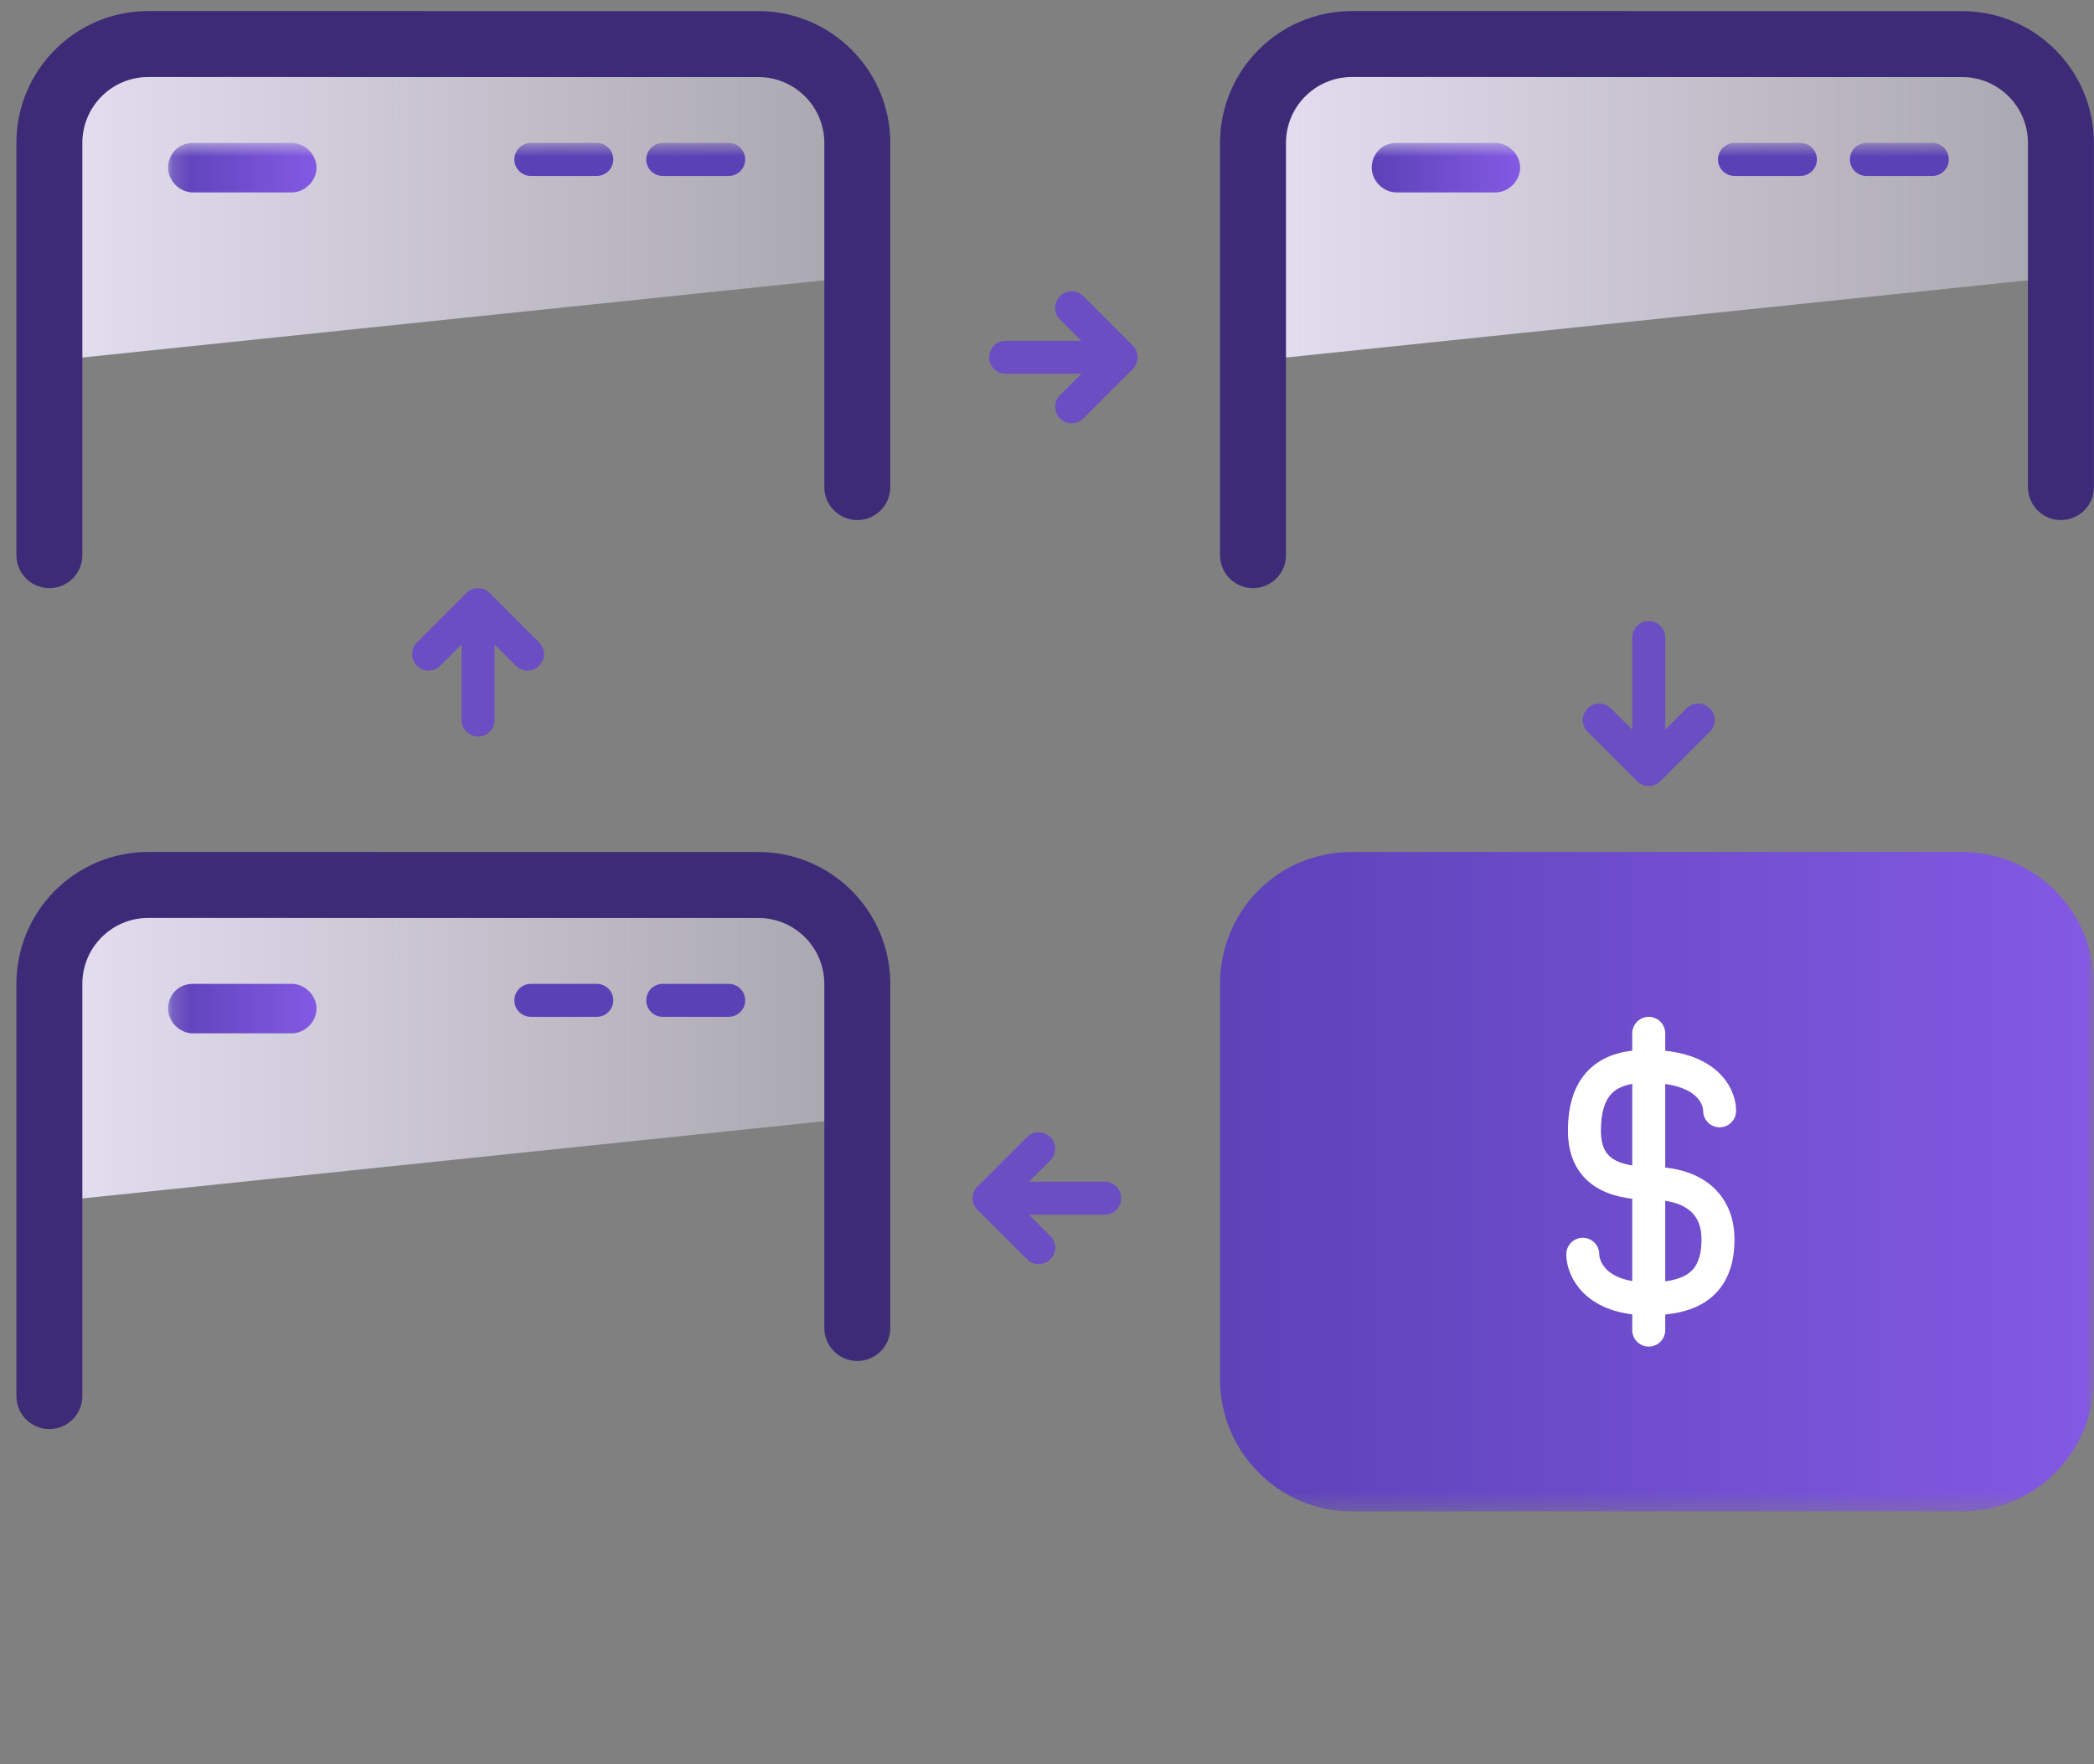
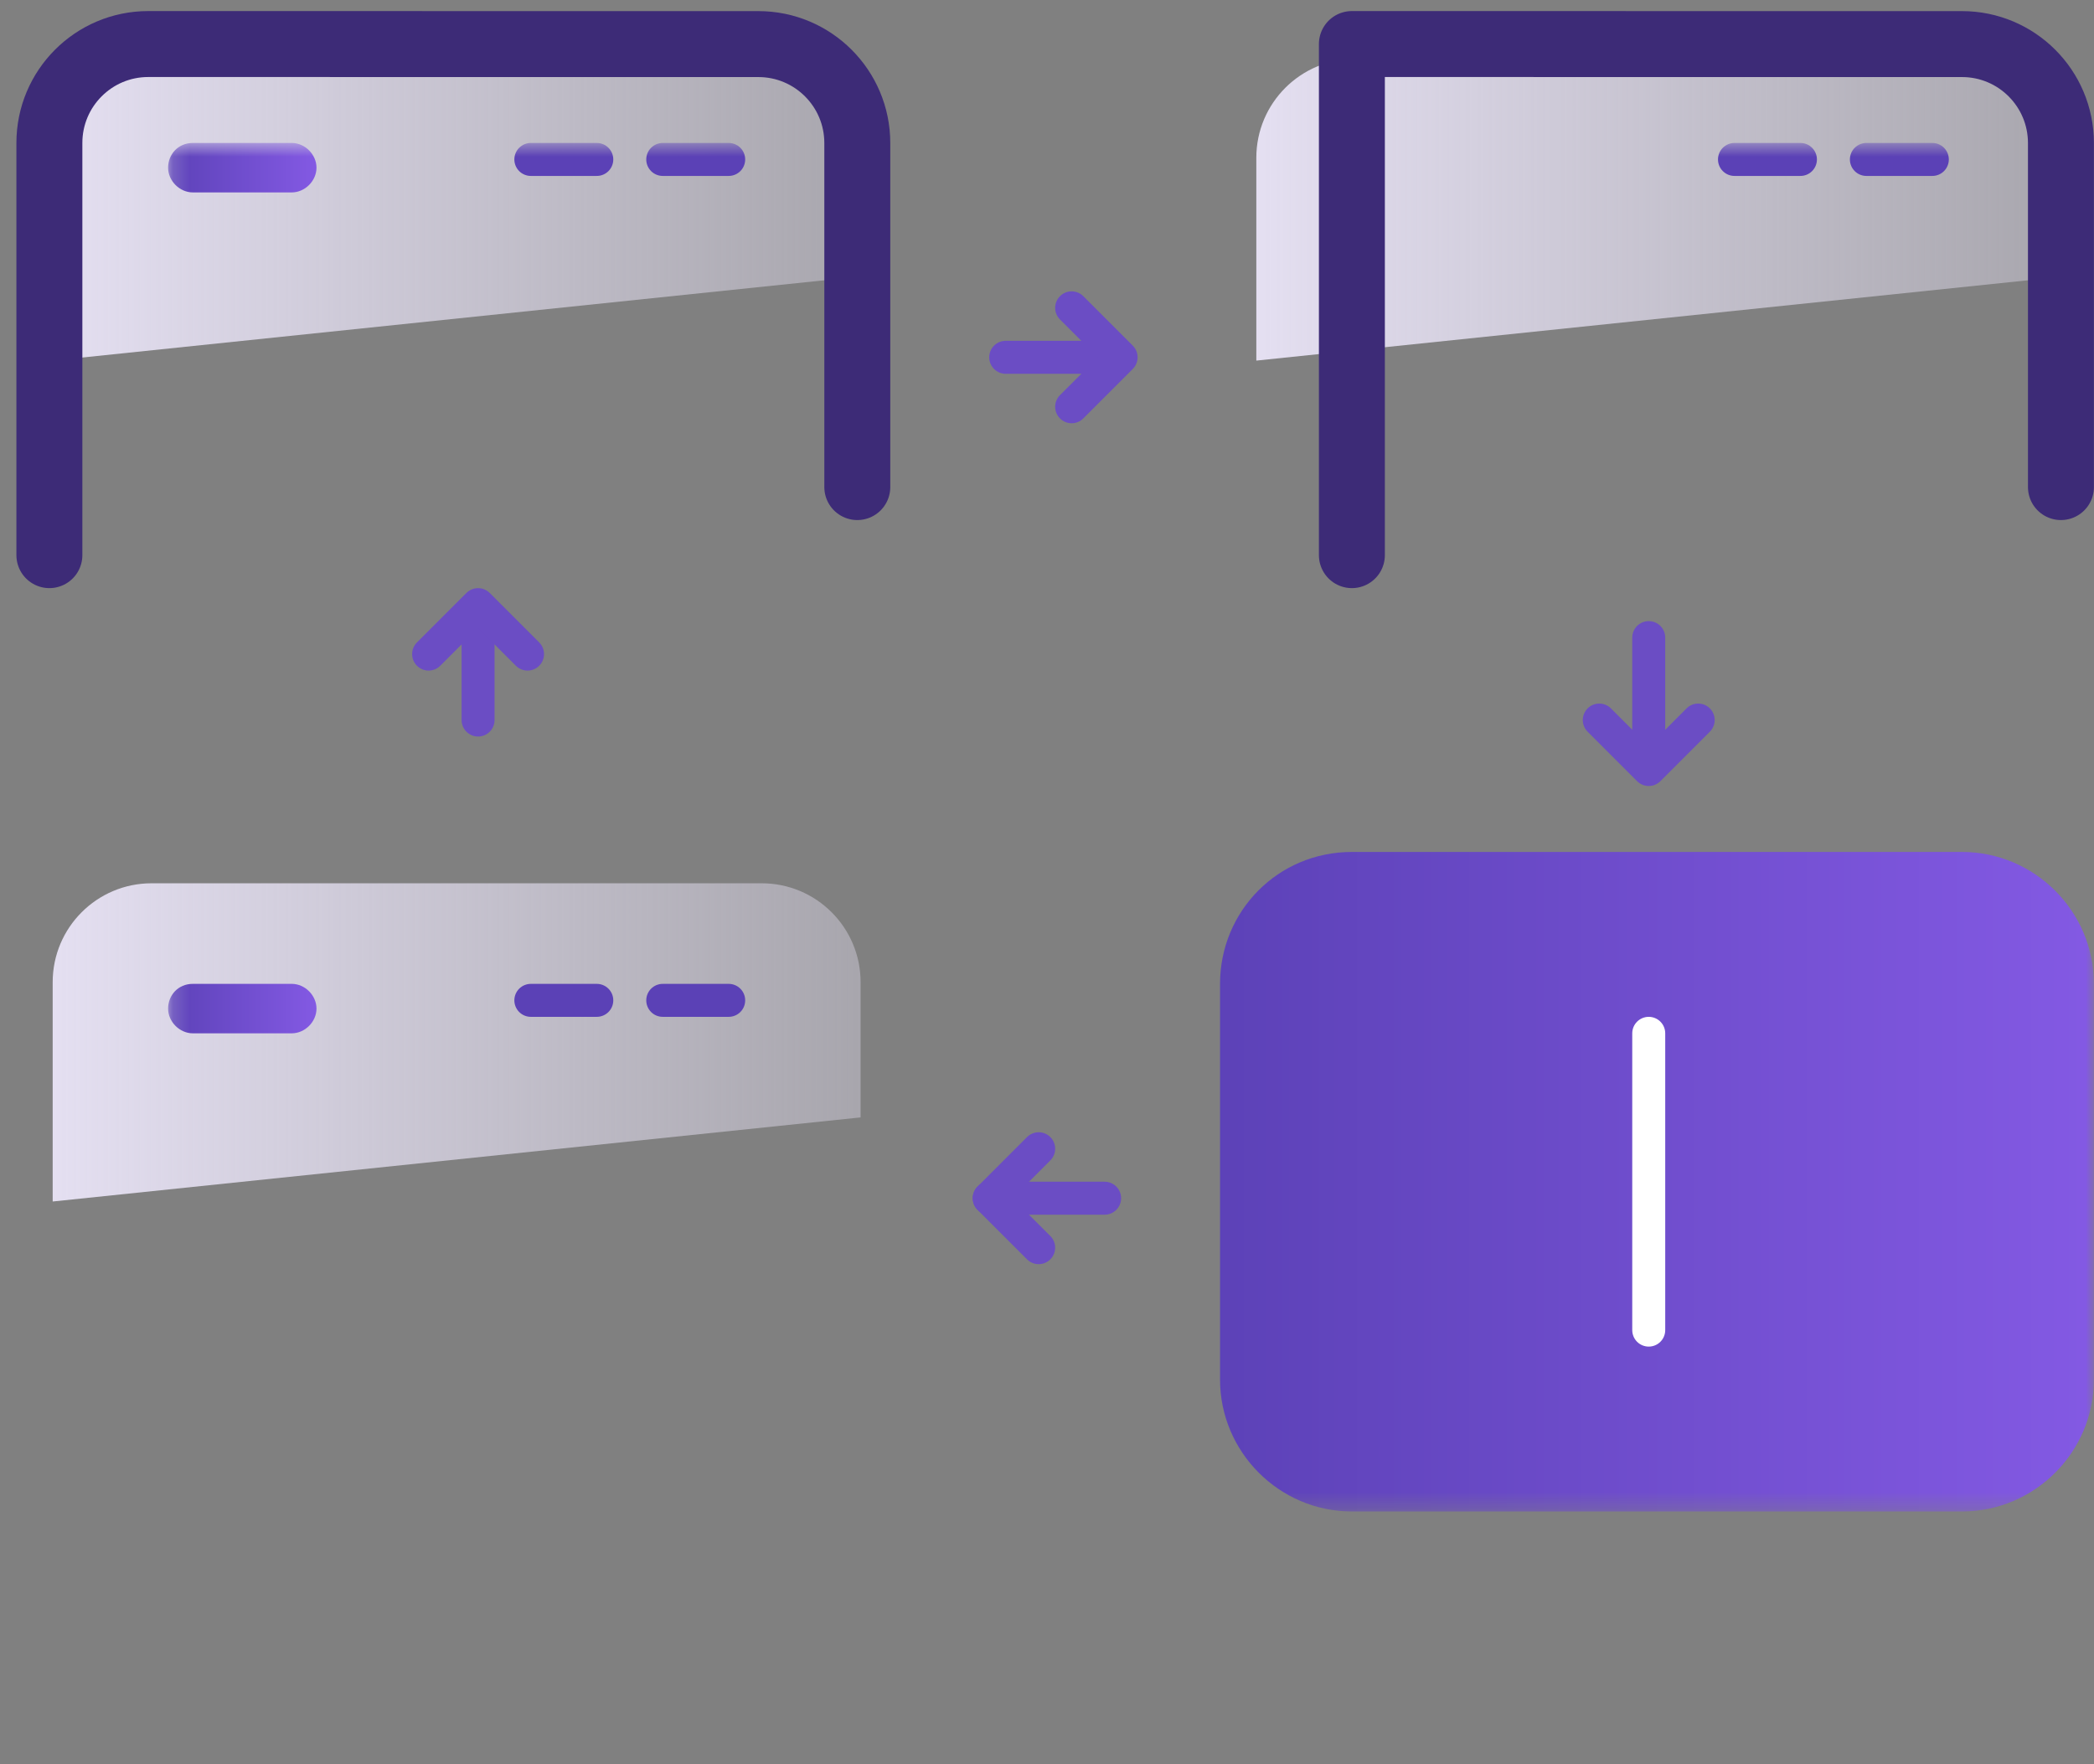
<svg xmlns="http://www.w3.org/2000/svg" width="127" height="107" viewBox="0 0 127 107" fill="none">
  <rect x="0" y="0" width="127" height="107" fill="#808080" stroke="none" />
  <g clip-path="url(#clip0_38_803)">
    <path fill-rule="evenodd" clip-rule="evenodd" d="M3.195 21.87L52.195 16.77V8.57C52.195 5.256 49.509 2.57 46.195 2.57H9.195C5.881 2.57 3.195 5.256 3.195 8.57V21.87Z" fill="url(#paint0_linear_38_803)" />
    <path d="M51.995 29.541C51.995 21.434 51.995 15.763 51.995 8.676C51.995 5.362 49.309 2.674 45.995 2.674C33.66 2.672 21.326 2.667 8.991 2.671C5.679 2.672 2.995 5.358 2.995 8.67V33.669" stroke="#3D2B77" stroke-width="4" stroke-linecap="round" stroke-linejoin="round" />
    <path fill-rule="evenodd" clip-rule="evenodd" d="M76.195 21.87L125.195 16.77V9.57C125.195 6.256 122.509 3.57 119.195 3.57H82.195C78.881 3.57 76.195 6.256 76.195 9.57V21.87Z" fill="url(#paint1_linear_38_803)" />
-     <path d="M124.995 29.541C124.995 21.434 124.995 15.763 124.995 8.676C124.995 5.362 122.308 2.674 118.995 2.674C106.66 2.672 94.326 2.667 81.991 2.671C78.679 2.672 75.995 5.358 75.995 8.67V33.669" stroke="#3D2B77" stroke-width="4" stroke-linecap="round" stroke-linejoin="round" />
+     <path d="M124.995 29.541C124.995 21.434 124.995 15.763 124.995 8.676C124.995 5.362 122.308 2.674 118.995 2.674C106.66 2.672 94.326 2.667 81.991 2.671V33.669" stroke="#3D2B77" stroke-width="4" stroke-linecap="round" stroke-linejoin="round" />
    <path fill-rule="evenodd" clip-rule="evenodd" d="M3.195 72.87L52.195 67.77V59.57C52.195 56.256 49.509 53.57 46.195 53.57H9.195C5.881 53.57 3.195 56.256 3.195 59.57V72.87Z" fill="url(#paint2_linear_38_803)" />
-     <path d="M51.995 80.541C51.995 72.434 51.995 66.763 51.995 59.676C51.995 56.362 49.309 53.675 45.995 53.674C33.66 53.672 21.326 53.667 8.991 53.671C5.679 53.672 2.995 56.358 2.995 59.67V84.67" stroke="#3D2B77" stroke-width="4" stroke-linecap="round" stroke-linejoin="round" />
    <mask id="mask0_38_803" style="mask-type:luminance" maskUnits="userSpaceOnUse" x="10" y="8" width="117" height="84">
      <path d="M126.995 8.67H10.195V91.67H126.995V8.67Z" fill="white" />
    </mask>
    <g mask="url(#mask0_38_803)">
      <path d="M81.995 51.67H118.995C123.395 51.67 126.995 55.27 126.995 59.67V83.67C126.995 88.07 123.395 91.67 118.995 91.67H81.995C77.595 91.67 73.995 88.07 73.995 83.67V59.67C73.995 55.27 77.495 51.67 81.995 51.67Z" fill="url(#paint3_linear_38_803)" />
      <path d="M32.195 9.67H36.195" stroke="url(#paint4_linear_38_803)" stroke-width="2" stroke-linecap="round" stroke-linejoin="round" />
      <path d="M32.195 60.67H36.195" stroke="url(#paint5_linear_38_803)" stroke-width="2" stroke-linecap="round" stroke-linejoin="round" />
      <path d="M40.195 60.67H44.195" stroke="url(#paint6_linear_38_803)" stroke-width="2" stroke-linecap="round" stroke-linejoin="round" />
      <path d="M11.695 59.67H17.695C18.495 59.67 19.195 60.37 19.195 61.17C19.195 61.97 18.495 62.67 17.695 62.67H11.695C10.895 62.67 10.195 61.97 10.195 61.17C10.195 60.37 10.795 59.67 11.695 59.67Z" fill="url(#paint7_linear_38_803)" />
-       <path d="M84.695 8.67H90.695C91.495 8.67 92.195 9.37 92.195 10.17C92.195 10.97 91.495 11.67 90.695 11.67H84.695C83.895 11.67 83.195 10.97 83.195 10.17C83.195 9.37 83.795 8.67 84.695 8.67Z" fill="url(#paint8_linear_38_803)" />
      <path d="M40.195 9.67H44.195" stroke="url(#paint9_linear_38_803)" stroke-width="2" stroke-linecap="round" stroke-linejoin="round" />
      <path d="M105.195 9.67H109.195" stroke="url(#paint10_linear_38_803)" stroke-width="2" stroke-linecap="round" stroke-linejoin="round" />
      <path d="M113.195 9.67H117.195" stroke="url(#paint11_linear_38_803)" stroke-width="2" stroke-linecap="round" stroke-linejoin="round" />
      <path d="M11.695 8.67H17.695C18.495 8.67 19.195 9.37 19.195 10.17C19.195 10.97 18.495 11.67 17.695 11.67H11.695C10.895 11.67 10.195 10.97 10.195 10.17C10.195 9.37 10.795 8.67 11.695 8.67Z" fill="url(#paint12_linear_38_803)" />
    </g>
    <path d="M99.995 45.67V38.67" stroke="#6B4DC4" stroke-width="2" stroke-linecap="round" stroke-linejoin="round" />
    <path d="M96.995 43.67L99.995 46.67L102.995 43.67" stroke="#6B4DC4" stroke-width="2" stroke-linecap="round" stroke-linejoin="round" />
    <path d="M28.995 37.67V43.67" stroke="#6B4DC4" stroke-width="2" stroke-linecap="round" stroke-linejoin="round" />
    <path d="M25.995 39.67L28.995 36.67L31.995 39.67" stroke="#6B4DC4" stroke-width="2" stroke-linecap="round" stroke-linejoin="round" />
    <path d="M66.995 72.67H59.995" stroke="#6B4DC4" stroke-width="2" stroke-linecap="round" stroke-linejoin="round" />
    <path d="M62.995 69.67L59.995 72.67L62.995 75.67" stroke="#6B4DC4" stroke-width="2" stroke-linecap="round" stroke-linejoin="round" />
    <path d="M66.995 21.67H60.995" stroke="#6B4DC4" stroke-width="2" stroke-linecap="round" stroke-linejoin="round" />
    <path d="M64.995 18.67L67.995 21.67L64.995 24.67" stroke="#6B4DC4" stroke-width="2" stroke-linecap="round" stroke-linejoin="round" />
-     <path d="M95.995 76.07C95.995 76.97 96.795 78.77 99.995 78.77C102.595 78.77 104.195 77.87 104.195 75.17C104.195 72.77 102.395 71.77 100.195 71.77C97.695 71.77 96.095 70.97 96.095 68.57C96.095 65.57 97.695 64.67 99.895 64.67C103.495 64.67 104.295 66.47 104.295 67.37" stroke="white" stroke-width="2" stroke-linecap="round" stroke-linejoin="round" />
    <path d="M99.995 62.67V80.67" stroke="white" stroke-width="2" stroke-linecap="round" stroke-linejoin="round" />
  </g>
  <defs>
    <linearGradient id="paint0_linear_38_803" x1="3.201" y1="10.687" x2="52.201" y2="10.687" gradientUnits="userSpaceOnUse">
      <stop stop-color="#E4DFF1" />
      <stop offset="1" stop-color="#E4DFF1" stop-opacity="0.4" />
    </linearGradient>
    <linearGradient id="paint1_linear_38_803" x1="76.201" y1="11.266" x2="125.201" y2="11.266" gradientUnits="userSpaceOnUse">
      <stop stop-color="#E4DFF1" />
      <stop offset="1" stop-color="#E4DFF1" stop-opacity="0.4" />
    </linearGradient>
    <linearGradient id="paint2_linear_38_803" x1="3.201" y1="61.687" x2="52.201" y2="61.687" gradientUnits="userSpaceOnUse">
      <stop stop-color="#E4DFF1" />
      <stop offset="1" stop-color="#E4DFF1" stop-opacity="0.4" />
    </linearGradient>
    <linearGradient id="paint3_linear_38_803" x1="71.495" y1="68.169" x2="126.995" y2="68.169" gradientUnits="userSpaceOnUse">
      <stop offset="0.01" stop-color="#5B41B6" />
      <stop offset="0.993" stop-color="#8359E3" />
    </linearGradient>
    <linearGradient id="paint4_linear_38_803" x1="nan" y1="nan" x2="nan" y2="nan" gradientUnits="userSpaceOnUse">
      <stop offset="0.01" stop-color="#5B41B6" />
      <stop offset="0.993" stop-color="#8359E3" />
    </linearGradient>
    <linearGradient id="paint5_linear_38_803" x1="nan" y1="nan" x2="nan" y2="nan" gradientUnits="userSpaceOnUse">
      <stop offset="0.01" stop-color="#5B41B6" />
      <stop offset="0.993" stop-color="#8359E3" />
    </linearGradient>
    <linearGradient id="paint6_linear_38_803" x1="nan" y1="nan" x2="nan" y2="nan" gradientUnits="userSpaceOnUse">
      <stop offset="0.01" stop-color="#5B41B6" />
      <stop offset="0.993" stop-color="#8359E3" />
    </linearGradient>
    <linearGradient id="paint7_linear_38_803" x1="9.77" y1="60.907" x2="19.195" y2="60.907" gradientUnits="userSpaceOnUse">
      <stop offset="0.01" stop-color="#5B41B6" />
      <stop offset="0.993" stop-color="#8359E3" />
    </linearGradient>
    <linearGradient id="paint8_linear_38_803" x1="82.77" y1="9.907" x2="92.195" y2="9.907" gradientUnits="userSpaceOnUse">
      <stop offset="0.01" stop-color="#5B41B6" />
      <stop offset="0.993" stop-color="#8359E3" />
    </linearGradient>
    <linearGradient id="paint9_linear_38_803" x1="nan" y1="nan" x2="nan" y2="nan" gradientUnits="userSpaceOnUse">
      <stop offset="0.01" stop-color="#5B41B6" />
      <stop offset="0.993" stop-color="#8359E3" />
    </linearGradient>
    <linearGradient id="paint10_linear_38_803" x1="nan" y1="nan" x2="nan" y2="nan" gradientUnits="userSpaceOnUse">
      <stop offset="0.01" stop-color="#5B41B6" />
      <stop offset="0.993" stop-color="#8359E3" />
    </linearGradient>
    <linearGradient id="paint11_linear_38_803" x1="nan" y1="nan" x2="nan" y2="nan" gradientUnits="userSpaceOnUse">
      <stop offset="0.01" stop-color="#5B41B6" />
      <stop offset="0.993" stop-color="#8359E3" />
    </linearGradient>
    <linearGradient id="paint12_linear_38_803" x1="9.77" y1="9.907" x2="19.195" y2="9.907" gradientUnits="userSpaceOnUse">
      <stop offset="0.01" stop-color="#5B41B6" />
      <stop offset="0.993" stop-color="#8359E3" />
    </linearGradient>
    <clipPath id="clip0_38_803">
      <rect width="126" height="106" fill="white" transform="translate(0.995 0.67)" />
    </clipPath>
  </defs>
</svg>